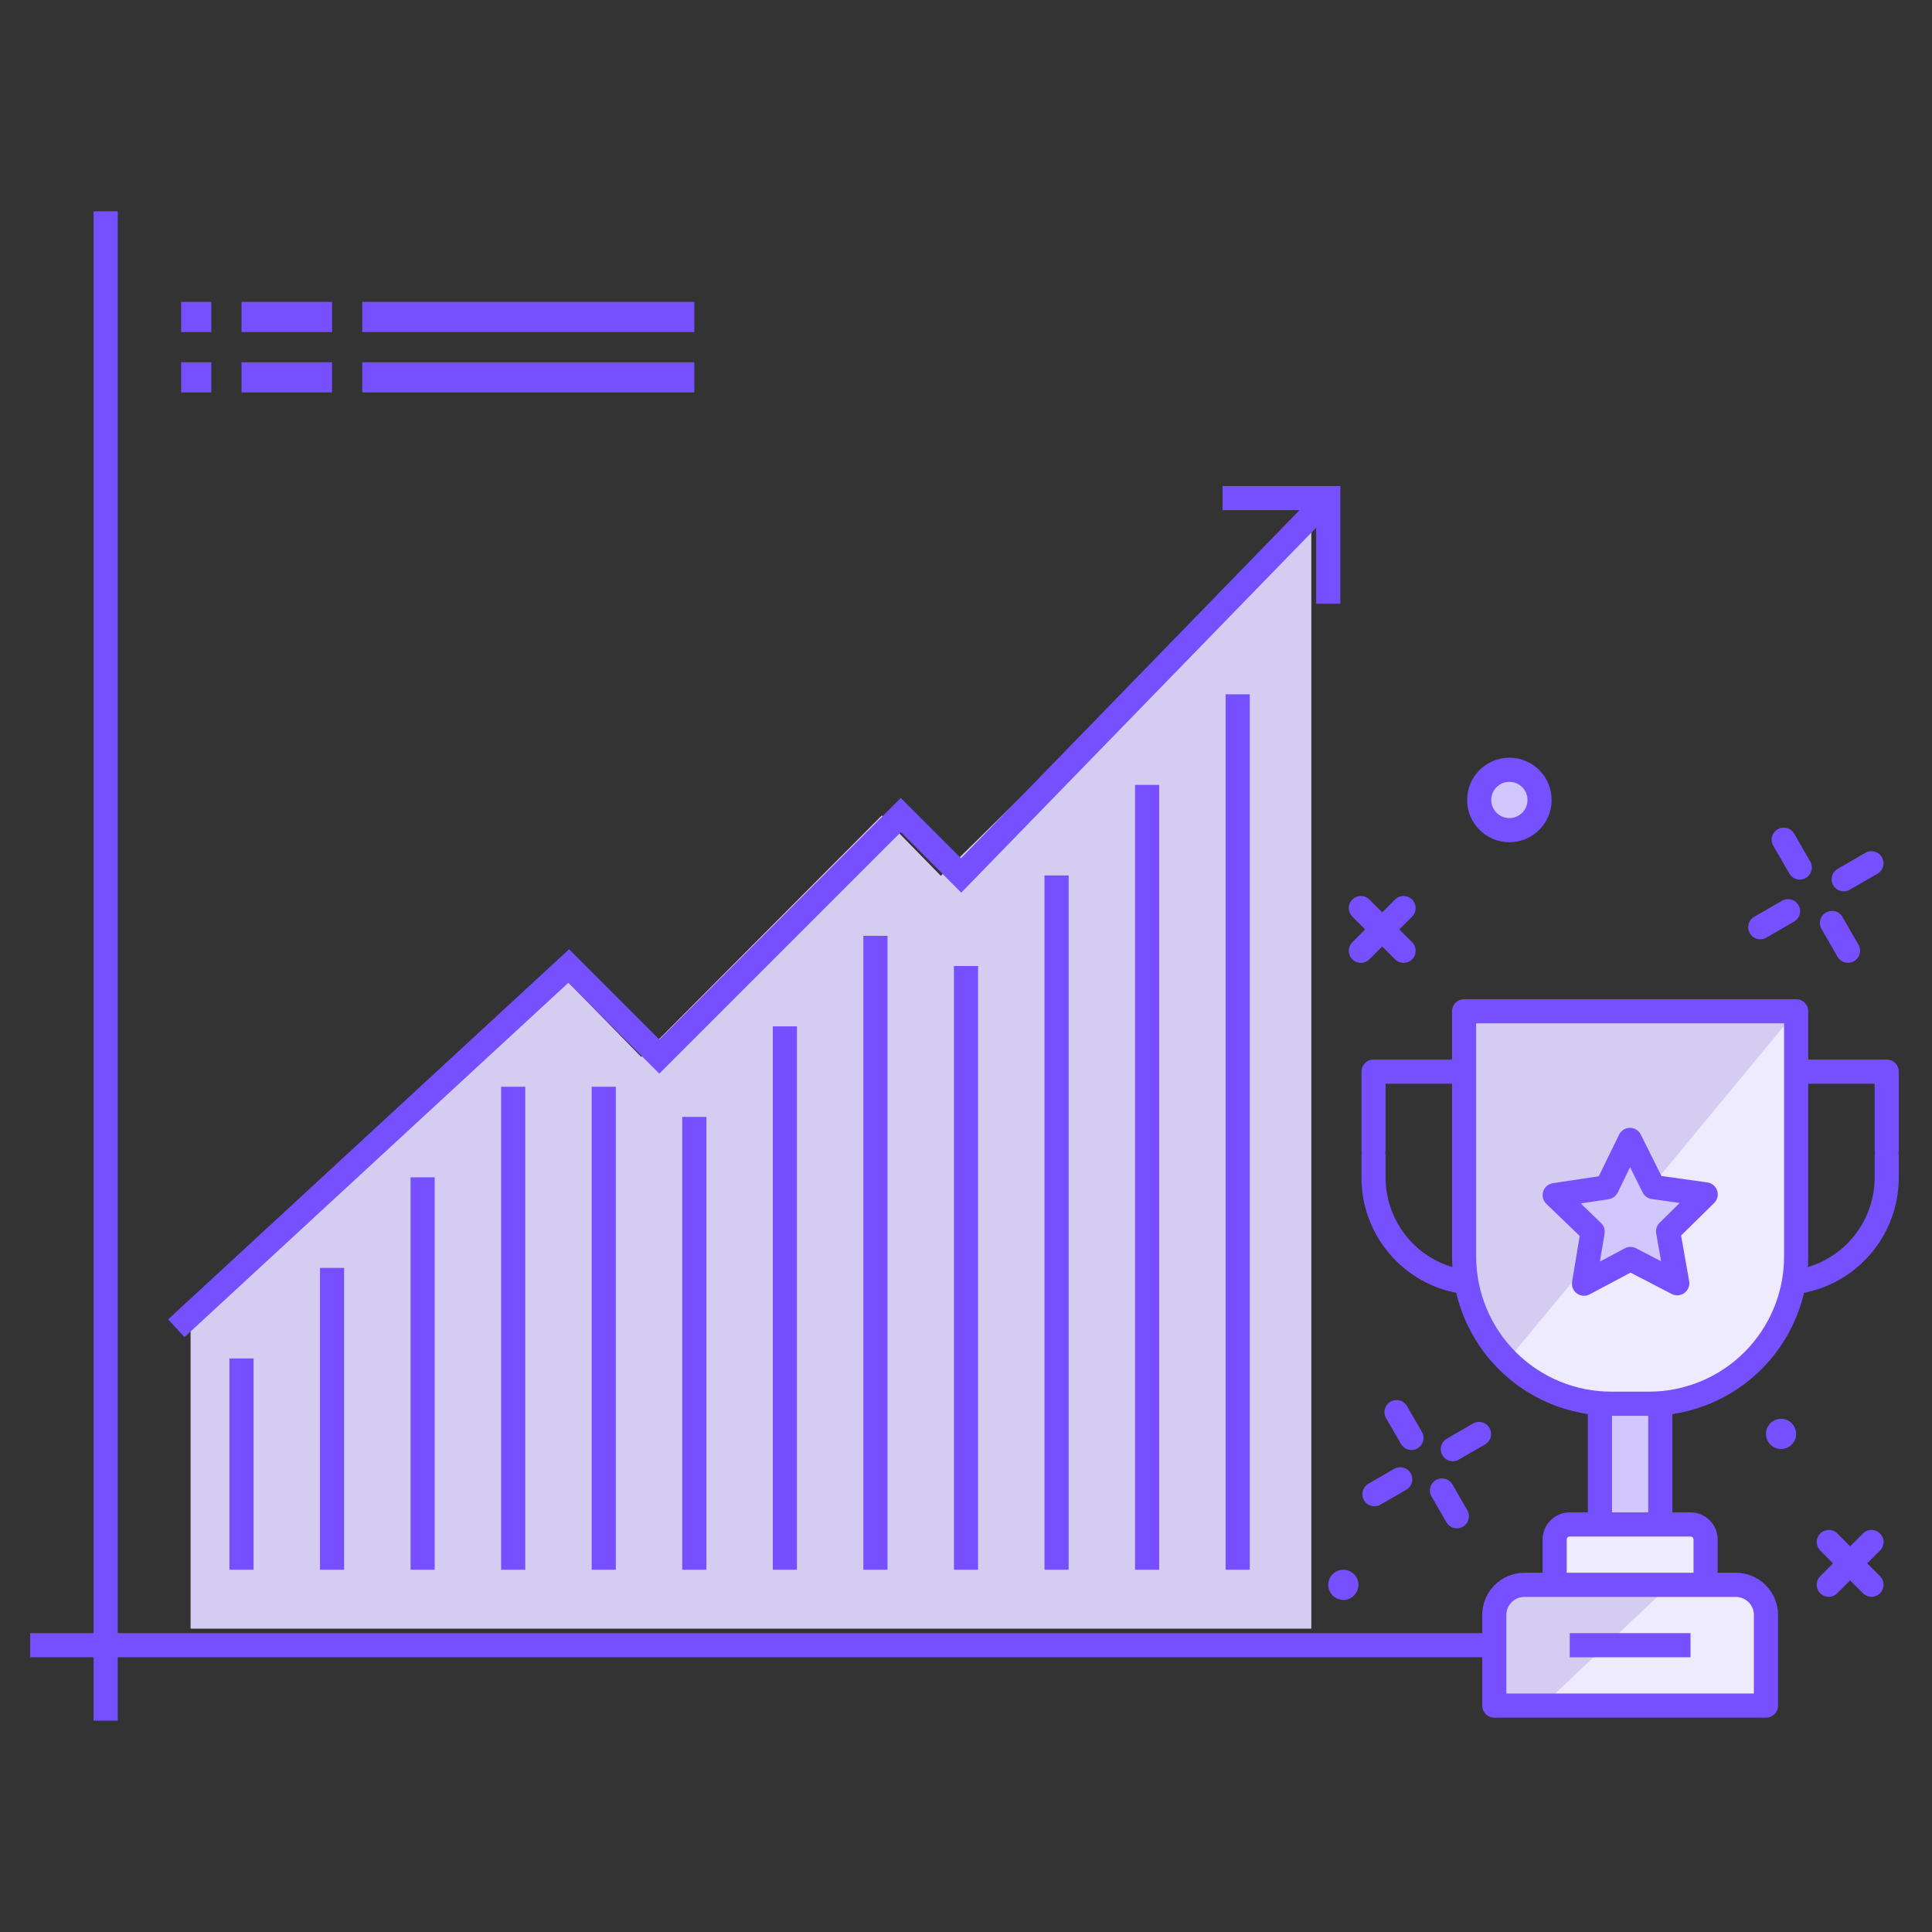
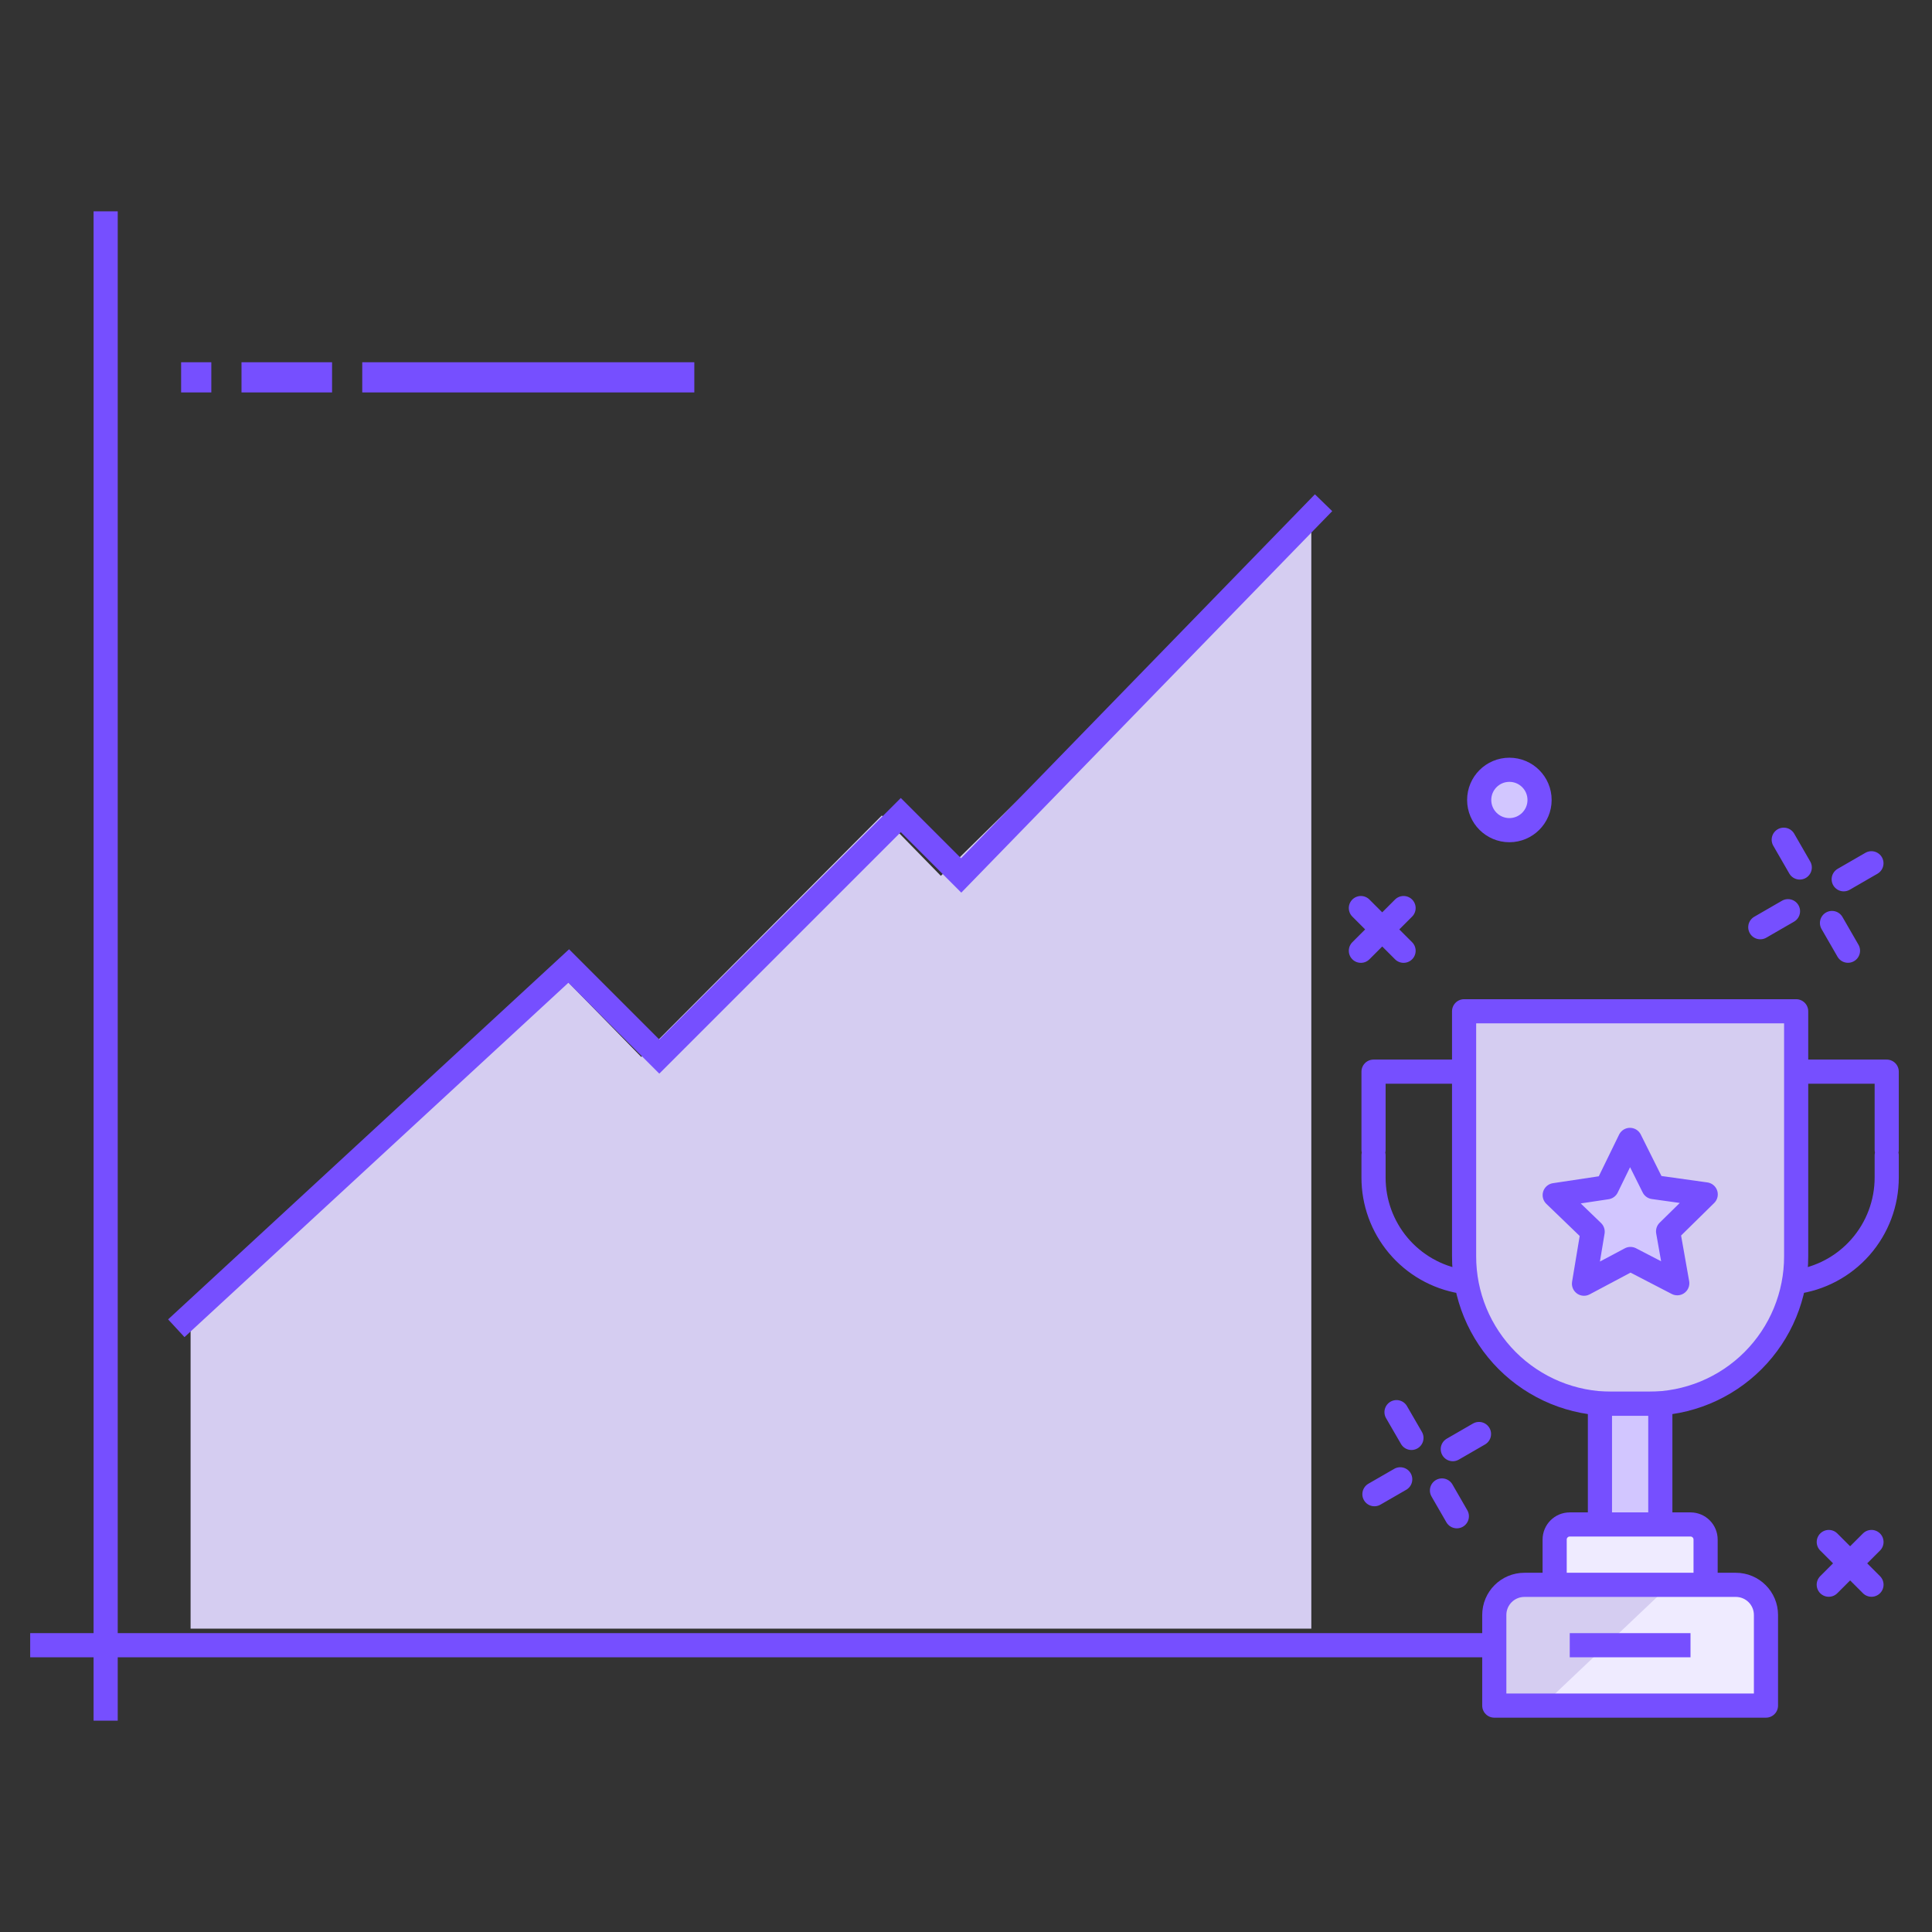
<svg xmlns="http://www.w3.org/2000/svg" width="80" height="80" viewBox="0 0 80 80" fill="none">
  <rect x="0" y="0" width="80" height="80" fill="#333333" stroke="none" />
  <path fill-rule="evenodd" clip-rule="evenodd" d="M7.892 67.439V54.939L22.89 40.017L26.554 43.767L36.515 33.767L38.958 36.267L54.299 21.186V67.439H7.892Z" fill="#D5CDF1" />
  <path d="M63.125 65.625C62.432 65.625 61.875 66.183 61.875 66.875V70.625H73.125V66.875C73.125 66.183 72.567 65.625 71.875 65.625H63.125Z" fill="#D5CDF1" />
  <path d="M66.25 58.125H68.75V63.125H66.25V58.125Z" fill="#D2C6FF" />
  <path d="M62.5 34.375C63.19 34.375 63.75 33.815 63.75 33.125C63.75 32.435 63.19 31.875 62.5 31.875C61.81 31.875 61.25 32.435 61.25 33.125C61.25 33.815 61.81 34.375 62.5 34.375Z" fill="#D2C6FF" />
  <path d="M60.625 41.875V52.014C60.623 52.817 60.78 53.612 61.086 54.355C61.393 55.097 61.843 55.772 62.41 56.34C62.978 56.908 63.653 57.358 64.395 57.665C65.138 57.971 65.933 58.128 66.736 58.126H68.264C69.067 58.128 69.862 57.971 70.605 57.665C71.347 57.358 72.022 56.908 72.59 56.34C73.157 55.772 73.608 55.097 73.914 54.355C74.22 53.612 74.377 52.817 74.375 52.014V41.875H60.625Z" fill="#D5CDF1" />
  <path d="M4.375 8.75V71.25M61.875 68.125H1.25M7.3 55L23.55 40L27.3 43.75L37.3 33.75L39.8 36.25L54.806 20.817" stroke="#764FFF" />
-   <path d="M50.625 20.625H55V25M10 56.25V65M13.75 52.5V65M17.5 48.75V65M21.25 45V65M25 45V65M28.75 46.25V65M32.5 42.5V65M36.25 38.75V65M40 40V65M43.75 36.25V65M47.5 32.5V65M51.25 28.75V65" stroke="#764FFF" />
  <path d="M66.25 58.125H68.75V63.125H66.25V58.125Z" stroke="#764FFF" stroke-linecap="round" stroke-linejoin="round" />
-   <path d="M62.411 56.34C62.979 56.908 63.653 57.358 64.395 57.664C65.138 57.971 65.933 58.127 66.736 58.125H68.264C69.067 58.127 69.862 57.97 70.605 57.663C71.347 57.357 72.021 56.907 72.589 56.339C73.157 55.771 73.607 55.097 73.913 54.355C74.22 53.612 74.377 52.817 74.375 52.014V41.875L62.411 56.34Z" fill="#EFEBFF" />
  <path d="M74.311 53.09C75.367 52.956 76.337 52.441 77.039 51.641C77.741 50.842 78.127 49.814 78.125 48.75V47.839M78.125 47.615V44.375H74.416" stroke="#764FFF" stroke-linecap="round" stroke-linejoin="round" />
  <path d="M60.509 53.064C59.491 52.892 58.566 52.364 57.901 51.574C57.236 50.784 56.872 49.784 56.875 48.751V47.839M56.875 47.615V44.375H60.46M60.625 41.875V52.014C60.623 52.817 60.78 53.612 61.086 54.355C61.393 55.097 61.843 55.772 62.41 56.34C62.978 56.908 63.653 57.358 64.395 57.665C65.138 57.971 65.933 58.128 66.736 58.126H68.264C69.067 58.128 69.862 57.971 70.605 57.665C71.347 57.358 72.022 56.908 72.59 56.34C73.157 55.772 73.608 55.097 73.914 54.355C74.22 53.612 74.377 52.817 74.375 52.014V41.875H60.625Z" stroke="#764FFF" stroke-linecap="round" stroke-linejoin="round" />
  <path d="M69.452 53.136L67.514 52.132L65.59 53.155L65.948 51.002L64.377 49.488L66.536 49.163L67.493 47.201L68.467 49.154L70.63 49.457L69.072 50.988L69.452 53.136Z" fill="#D2C6FF" />
  <path d="M69.452 53.136L67.514 52.132L65.59 53.155L65.948 51.002L64.377 49.488L66.536 49.163L67.493 47.201L68.467 49.154L70.63 49.457L69.072 50.988L69.452 53.136Z" stroke="#764FFF" stroke-width="1" stroke-linecap="round" stroke-linejoin="round" />
  <path d="M65 63.125C64.654 63.125 64.375 63.404 64.375 63.75V65.625H70.625V63.75C70.625 63.404 70.346 63.125 70 63.125H65Z" fill="#EFEBFF" />
  <path d="M69.148 65.624L63.945 70.557V70.624H73.125V66.874C73.125 66.181 72.568 65.624 71.875 65.624H69.148Z" fill="#EFEBFF" />
  <path d="M65 63.125C64.654 63.125 64.375 63.404 64.375 63.75V65.625H70.625V63.75C70.625 63.404 70.346 63.125 70 63.125H65ZM63.125 65.625C62.432 65.625 61.875 66.183 61.875 66.875V70.625H73.125V66.875C73.125 66.183 72.567 65.625 71.875 65.625H63.125Z" stroke="#764FFF" stroke-linecap="round" stroke-linejoin="round" />
-   <path d="M7.5 12.5H8.75V13.75H7.5V12.5ZM10 12.5H13.75V13.75H10V12.5ZM15 12.5H28.75V13.75H15V12.5Z" fill="#764FFF" />
  <path d="M56.351 39.369L58.119 37.601M56.351 37.601L58.119 39.369M76.344 36.409L77.492 35.746M74.524 35.921L73.861 34.771M75.859 38.219L76.521 39.367M74.037 37.731L72.89 38.394M60.157 60.006L61.242 59.379M58.445 59.541L57.827 58.474M59.709 61.717L60.325 62.785M57.98 61.255L56.912 61.871M75.725 65.619L77.494 63.851M75.726 63.851L77.494 65.619" stroke="#764FFF" stroke-linecap="round" stroke-linejoin="round" />
  <path d="M62.5 34.375C63.19 34.375 63.75 33.815 63.75 33.125C63.75 32.435 63.19 31.875 62.5 31.875C61.81 31.875 61.25 32.435 61.25 33.125C61.25 33.815 61.81 34.375 62.5 34.375Z" stroke="#764FFF" stroke-linecap="round" stroke-linejoin="round" />
-   <path d="M73.75 60C74.095 60 74.375 59.72 74.375 59.375C74.375 59.03 74.095 58.75 73.75 58.75C73.405 58.75 73.125 59.03 73.125 59.375C73.125 59.72 73.405 60 73.75 60Z" fill="#764FFF" />
-   <path d="M55.625 66.25C55.97 66.25 56.25 65.97 56.25 65.625C56.25 65.28 55.97 65 55.625 65C55.28 65 55 65.28 55 65.625C55 65.97 55.28 66.25 55.625 66.25Z" fill="#764FFF" />
  <path d="M7.5 15H8.75V16.25H7.5V15ZM10 15H13.75V16.25H10V15ZM15 15H28.75V16.25H15V15Z" fill="#764FFF" />
  <path d="M65 68.125H70" stroke="#764FFF" />
</svg>